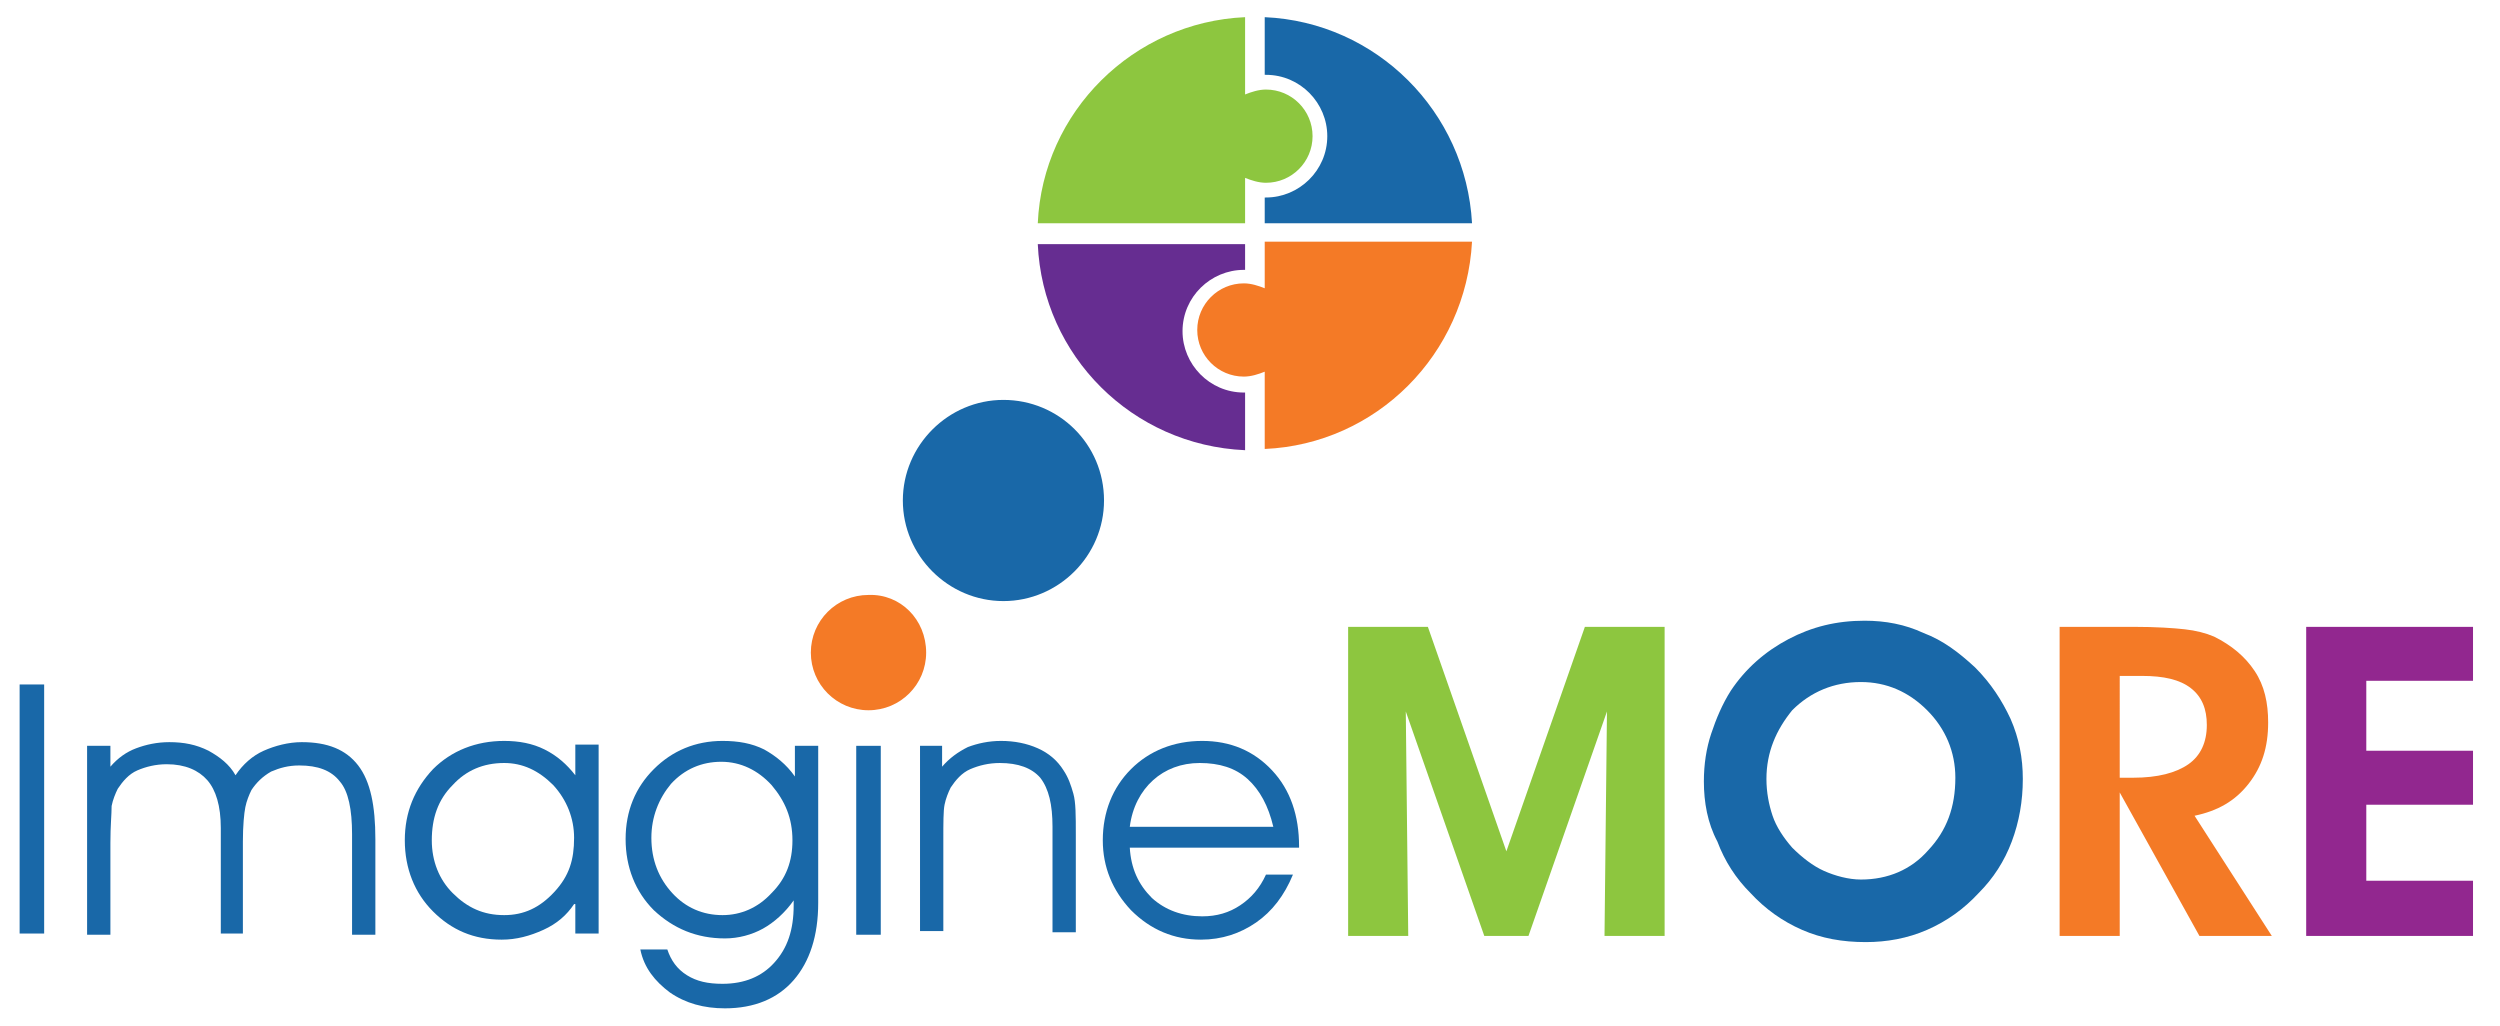
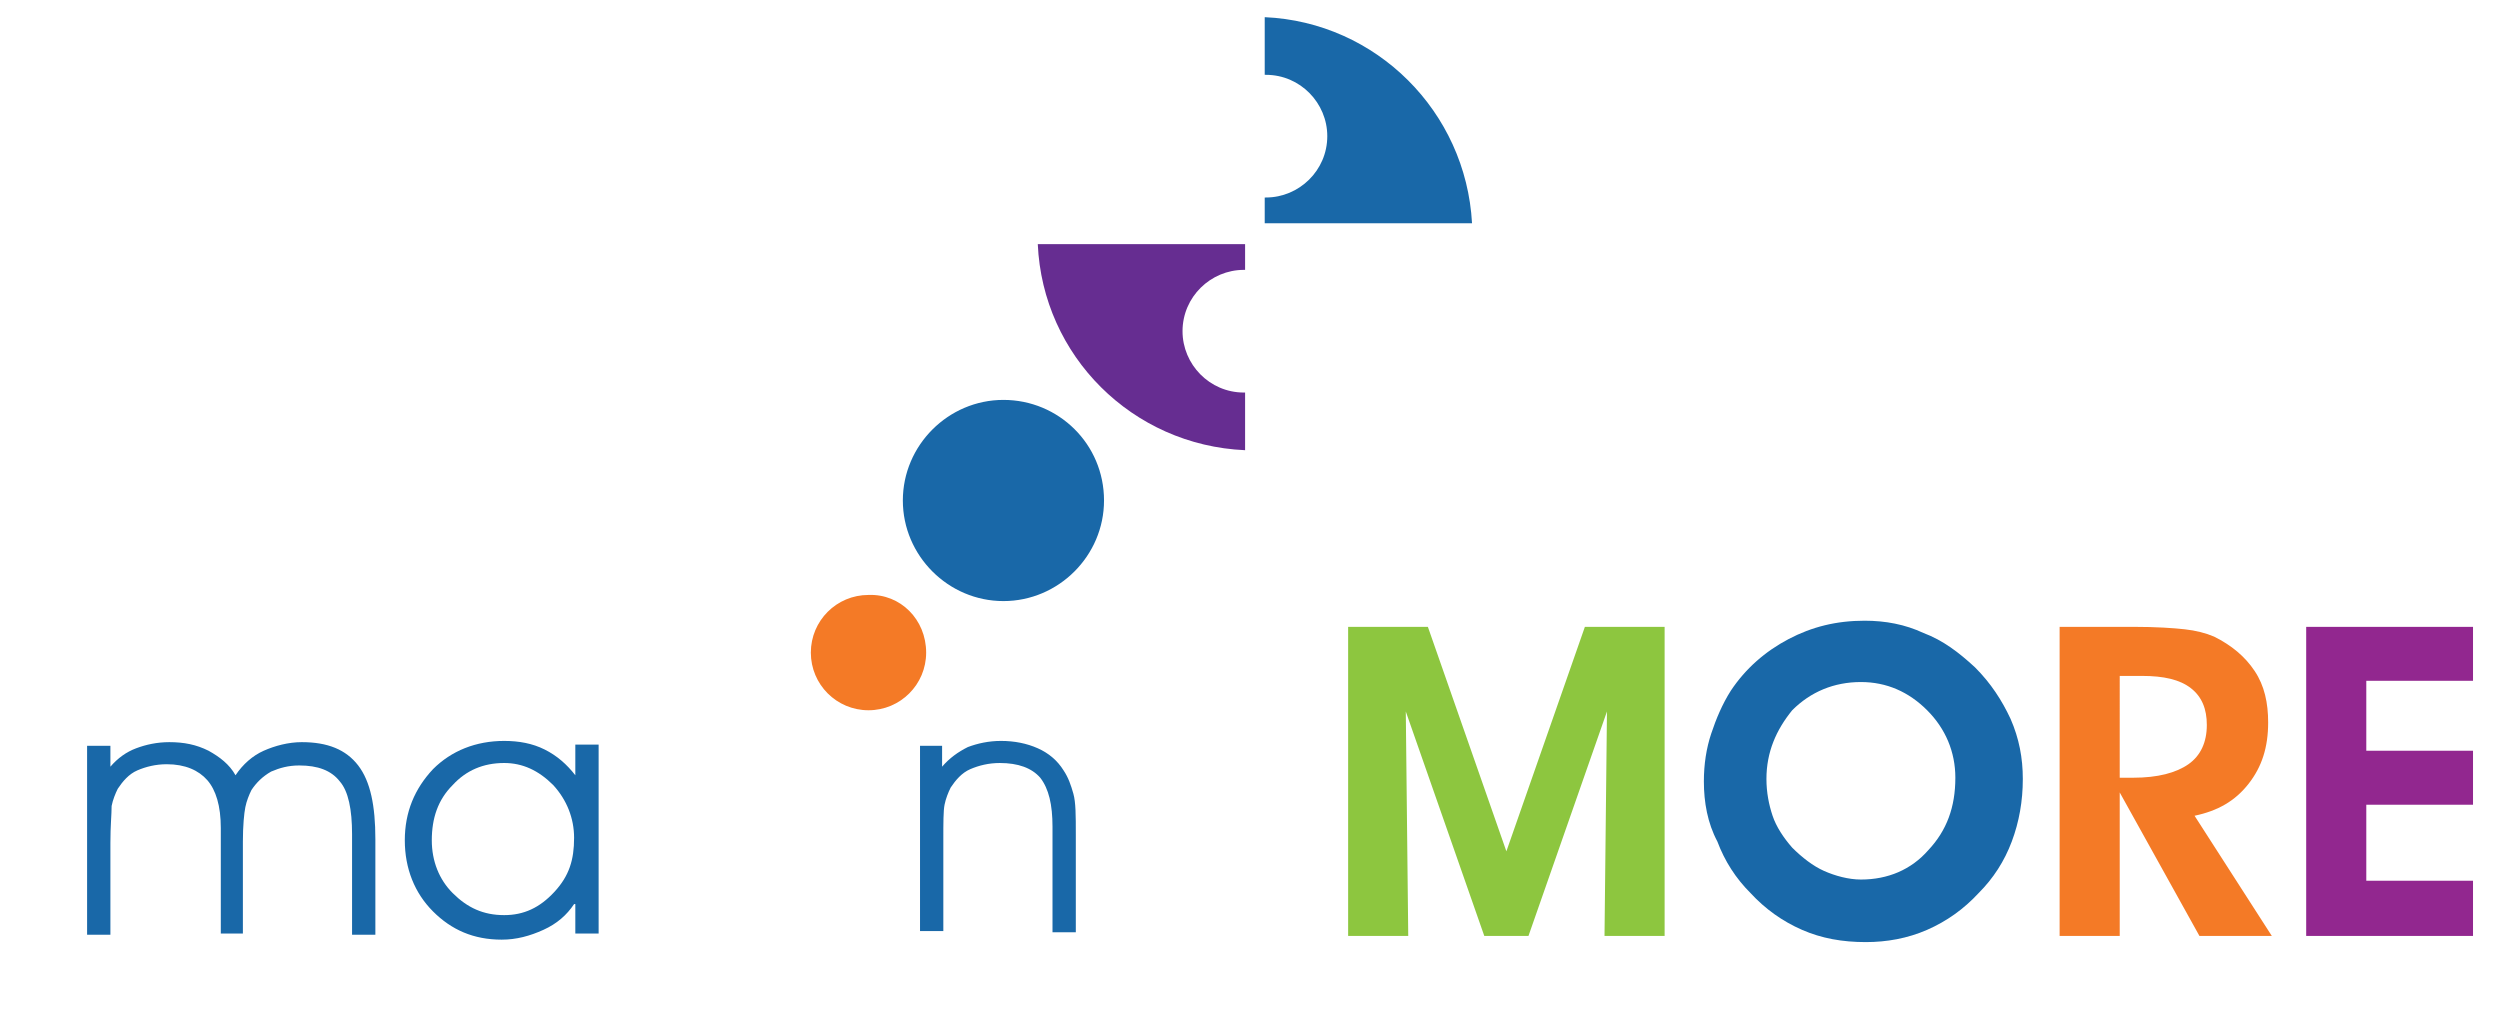
<svg xmlns="http://www.w3.org/2000/svg" version="1.1" id="Layer_1" x="0px" y="0px" viewBox="0 0 203.8 83.6" style="enable-background:new 0 0 203.8 83.6;" xml:space="preserve">
  <style type="text/css">
	.st0{fill:#1968A8;}
	.st1{fill:#8DC63F;}
	.st2{fill:#F47A26;}
	.st3{fill:#92278F;}
	.st4{fill:#662D91;}
</style>
  <g>
    <g>
-       <path class="st0" d="M3.6,76.1h-2V55.8h2V76.1z" />
+       <path class="st0" d="M3.6,76.1h-2h2V76.1z" />
      <path class="st0" d="M19.2,63.2c0.6-0.9,1.4-1.6,2.3-2s2-0.7,3.1-0.7c2.1,0,3.6,0.6,4.6,1.9c1,1.3,1.4,3.3,1.4,6v7.8h-1.9V68    c0-2-0.3-3.5-1-4.3c-0.7-0.9-1.8-1.3-3.3-1.3c-0.9,0-1.6,0.2-2.3,0.5c-0.7,0.4-1.2,0.9-1.6,1.5c-0.2,0.4-0.4,0.9-0.5,1.4    s-0.2,1.5-0.2,2.8v7.5H18v-8.6c0-1.8-0.4-3.1-1.1-3.9c-0.7-0.8-1.8-1.3-3.3-1.3c-0.9,0-1.7,0.2-2.4,0.5s-1.2,0.9-1.6,1.5    c-0.2,0.4-0.4,0.9-0.5,1.4C9.1,66.4,9,67.3,9,68.7v7.5H7.1V60.8H9v1.7c0.6-0.7,1.3-1.2,2.1-1.5s1.7-0.5,2.7-0.5    c1.2,0,2.2,0.2,3.2,0.7C17.9,61.7,18.7,62.3,19.2,63.2z" />
      <path class="st0" d="M46.8,73.7c-0.6,0.9-1.4,1.6-2.5,2.1s-2.2,0.8-3.4,0.8c-2.3,0-4.1-0.8-5.6-2.3S33,70.8,33,68.5    c0-2.3,0.8-4.2,2.3-5.8c1.5-1.5,3.5-2.3,5.8-2.3c1.2,0,2.3,0.2,3.3,0.7c1,0.5,1.8,1.2,2.5,2.1v-2.5h1.9v15.4h-1.9V73.7z     M46.8,68.3c0-1.6-0.6-3.1-1.7-4.3c-1.2-1.2-2.5-1.8-4-1.8c-1.7,0-3.1,0.6-4.2,1.8c-1.2,1.2-1.7,2.7-1.7,4.5    c0,1.7,0.6,3.2,1.7,4.3c1.2,1.2,2.5,1.8,4.2,1.8c1.6,0,2.9-0.6,4.1-1.9S46.8,70.1,46.8,68.3z" />
-       <path class="st0" d="M54.4,77.4c0.3,0.9,0.8,1.6,1.6,2.1c0.8,0.5,1.7,0.7,2.9,0.7c1.8,0,3.2-0.6,4.2-1.7c1.1-1.2,1.6-2.7,1.6-4.7    v-0.4c-0.7,1-1.6,1.8-2.5,2.3s-2,0.8-3.1,0.8c-2.3,0-4.2-0.8-5.8-2.3c-1.5-1.5-2.3-3.5-2.3-5.8c0-2.3,0.8-4.2,2.3-5.7    c1.5-1.5,3.4-2.3,5.6-2.3c1.3,0,2.4,0.2,3.4,0.7c0.9,0.5,1.8,1.2,2.5,2.2v-2.5h1.9v12.8c0,2.7-0.7,4.8-2,6.3    c-1.3,1.5-3.2,2.3-5.6,2.3c-1.7,0-3.2-0.4-4.5-1.3c-1.2-0.9-2.1-2-2.4-3.5H54.4z M53.1,68.3c0,1.8,0.6,3.3,1.7,4.5    c1.1,1.2,2.5,1.8,4.1,1.8c1.5,0,2.9-0.6,4-1.8c1.2-1.2,1.7-2.6,1.7-4.3c0-1.8-0.6-3.2-1.7-4.5c-1.1-1.2-2.5-1.9-4.1-1.9    c-1.6,0-3,0.6-4.1,1.8C53.7,65.1,53.1,66.6,53.1,68.3z" />
-       <path class="st0" d="M69.8,76.1V60.8h2v15.4H69.8z" />
      <path class="st0" d="M74.9,60.8h1.9v1.7c0.6-0.7,1.3-1.2,2.1-1.6c0.8-0.3,1.7-0.5,2.7-0.5c1.1,0,2.1,0.2,3,0.6    c0.9,0.4,1.6,1,2.1,1.8c0.4,0.6,0.6,1.2,0.8,1.9c0.2,0.7,0.2,1.8,0.2,3.3v8h-1.9v-8.6c0-1.8-0.3-3.1-1-4c-0.7-0.8-1.8-1.2-3.3-1.2    c-0.9,0-1.7,0.2-2.4,0.5s-1.2,0.9-1.6,1.5c-0.2,0.4-0.4,0.9-0.5,1.4c-0.1,0.5-0.1,1.5-0.1,2.8v7.5h-1.9V60.8z" />
-       <path class="st0" d="M106,69.1H92.1c0.1,1.7,0.7,3,1.8,4.1c1.1,1,2.5,1.5,4.1,1.5c1.2,0,2.2-0.3,3.1-0.9c0.9-0.6,1.6-1.4,2.1-2.5    h2.2c-0.7,1.7-1.7,3-3,3.9s-2.8,1.4-4.5,1.4c-2.2,0-4.1-0.8-5.7-2.4c-1.5-1.6-2.3-3.5-2.3-5.7c0-2.3,0.8-4.3,2.3-5.8    c1.5-1.5,3.5-2.3,5.8-2.3c2.3,0,4.2,0.8,5.7,2.4c1.5,1.6,2.2,3.7,2.2,6.2V69.1z M103.8,67.4c-0.4-1.7-1.1-3-2.1-3.9    c-1-0.9-2.3-1.3-3.9-1.3c-1.5,0-2.8,0.5-3.8,1.4c-1,0.9-1.7,2.2-1.9,3.8H103.8z" />
    </g>
    <g>
      <path class="st1" d="M114.8,76.3h-4.9V51.1h6.5l6.4,18.3l6.4-18.3h6.5v25.2h-4.9l0.2-18.3l-6.4,18.3H121L114.6,58L114.8,76.3z" />
      <path class="st0" d="M138.9,63.7c0-1.4,0.2-2.7,0.6-3.9s0.9-2.4,1.6-3.5c1.2-1.8,2.8-3.2,4.7-4.2s3.9-1.5,6.2-1.5    c1.7,0,3.3,0.3,4.8,1c1.6,0.6,2.9,1.6,4.2,2.8c1.3,1.3,2.2,2.7,2.9,4.2c0.7,1.6,1,3.2,1,4.9c0,1.8-0.3,3.5-0.9,5.1    c-0.6,1.6-1.5,3-2.7,4.2c-1.2,1.3-2.6,2.3-4.2,3c-1.6,0.7-3.3,1-5,1c-1.9,0-3.6-0.3-5.2-1c-1.6-0.7-3-1.7-4.2-3    c-1.2-1.2-2.1-2.6-2.7-4.2C139.2,67.1,138.9,65.4,138.9,63.7z M144,63.5c0,1.1,0.2,2.1,0.5,3s0.9,1.8,1.6,2.6    c0.8,0.8,1.7,1.5,2.6,1.9s2,0.7,3,0.7c2.2,0,4.1-0.8,5.5-2.4c1.5-1.6,2.2-3.5,2.2-5.9c0-2.1-0.8-4-2.3-5.5    c-1.5-1.5-3.3-2.3-5.4-2.3c-2.2,0-4.1,0.8-5.6,2.3C144.8,59.5,144,61.3,144,63.5z" />
      <path class="st2" d="M172.8,76.3h-4.9V51.1h6c1.9,0,3.3,0.1,4.2,0.2s1.7,0.3,2.4,0.6c1.4,0.7,2.5,1.6,3.3,2.8    c0.8,1.2,1.1,2.6,1.1,4.2c0,2-0.5,3.6-1.6,5c-1.1,1.4-2.5,2.2-4.4,2.6l6.3,9.8h-5.9l-6.5-11.7V76.3z M172.8,63.4h1.1    c2,0,3.5-0.4,4.5-1.1c1-0.7,1.5-1.8,1.5-3.2c0-1.3-0.4-2.3-1.3-3s-2.2-1-4-1h-1.8V63.4z" />
      <path class="st3" d="M201.6,76.3H188V51.1h13.6v4.4h-8.7v5.7h8.7v4.4h-8.7v6.2h8.7V76.3z" />
    </g>
    <path class="st2" d="M75.5,53.2c0,2.6-2.1,4.7-4.7,4.7c-2.6,0-4.7-2.1-4.7-4.7c0-2.6,2.1-4.7,4.7-4.7   C73.4,48.4,75.5,50.5,75.5,53.2z" />
    <path class="st0" d="M90,40.8c0,4.5-3.7,8.2-8.2,8.2c-4.5,0-8.2-3.7-8.2-8.2c0-4.5,3.7-8.2,8.2-8.2C86.3,32.6,90,36.2,90,40.8z" />
    <path class="st4" d="M101.5,36.7V32c0,0,0,0-0.1,0c-2.8,0-5-2.3-5-5c0-2.8,2.3-5,5-5c0,0,0,0,0.1,0v-2.1H84.6   C85,29,92.3,36.3,101.5,36.7z" />
-     <path class="st2" d="M103.1,19.8v3.7c-0.5-0.2-1.1-0.4-1.7-0.4c-2.1,0-3.8,1.7-3.8,3.8s1.7,3.8,3.8,3.8c0.6,0,1.2-0.2,1.7-0.4v6.3   c9.1-0.4,16.4-7.7,16.9-16.9H103.1z" />
  </g>
  <path class="st0" d="M103.1,1.4v4.7c0,0,0,0,0.1,0c2.8,0,5,2.3,5,5c0,2.8-2.3,5-5,5c0,0,0,0-0.1,0v2.1h16.9  C119.5,9.1,112.2,1.8,103.1,1.4z" />
-   <path class="st1" d="M101.5,18.2v-3.7c0.5,0.2,1.1,0.4,1.7,0.4c2.1,0,3.8-1.7,3.8-3.8s-1.7-3.8-3.8-3.8c-0.6,0-1.2,0.2-1.7,0.4V1.4  C92.4,1.8,85,9.1,84.6,18.2H101.5z" />
</svg>